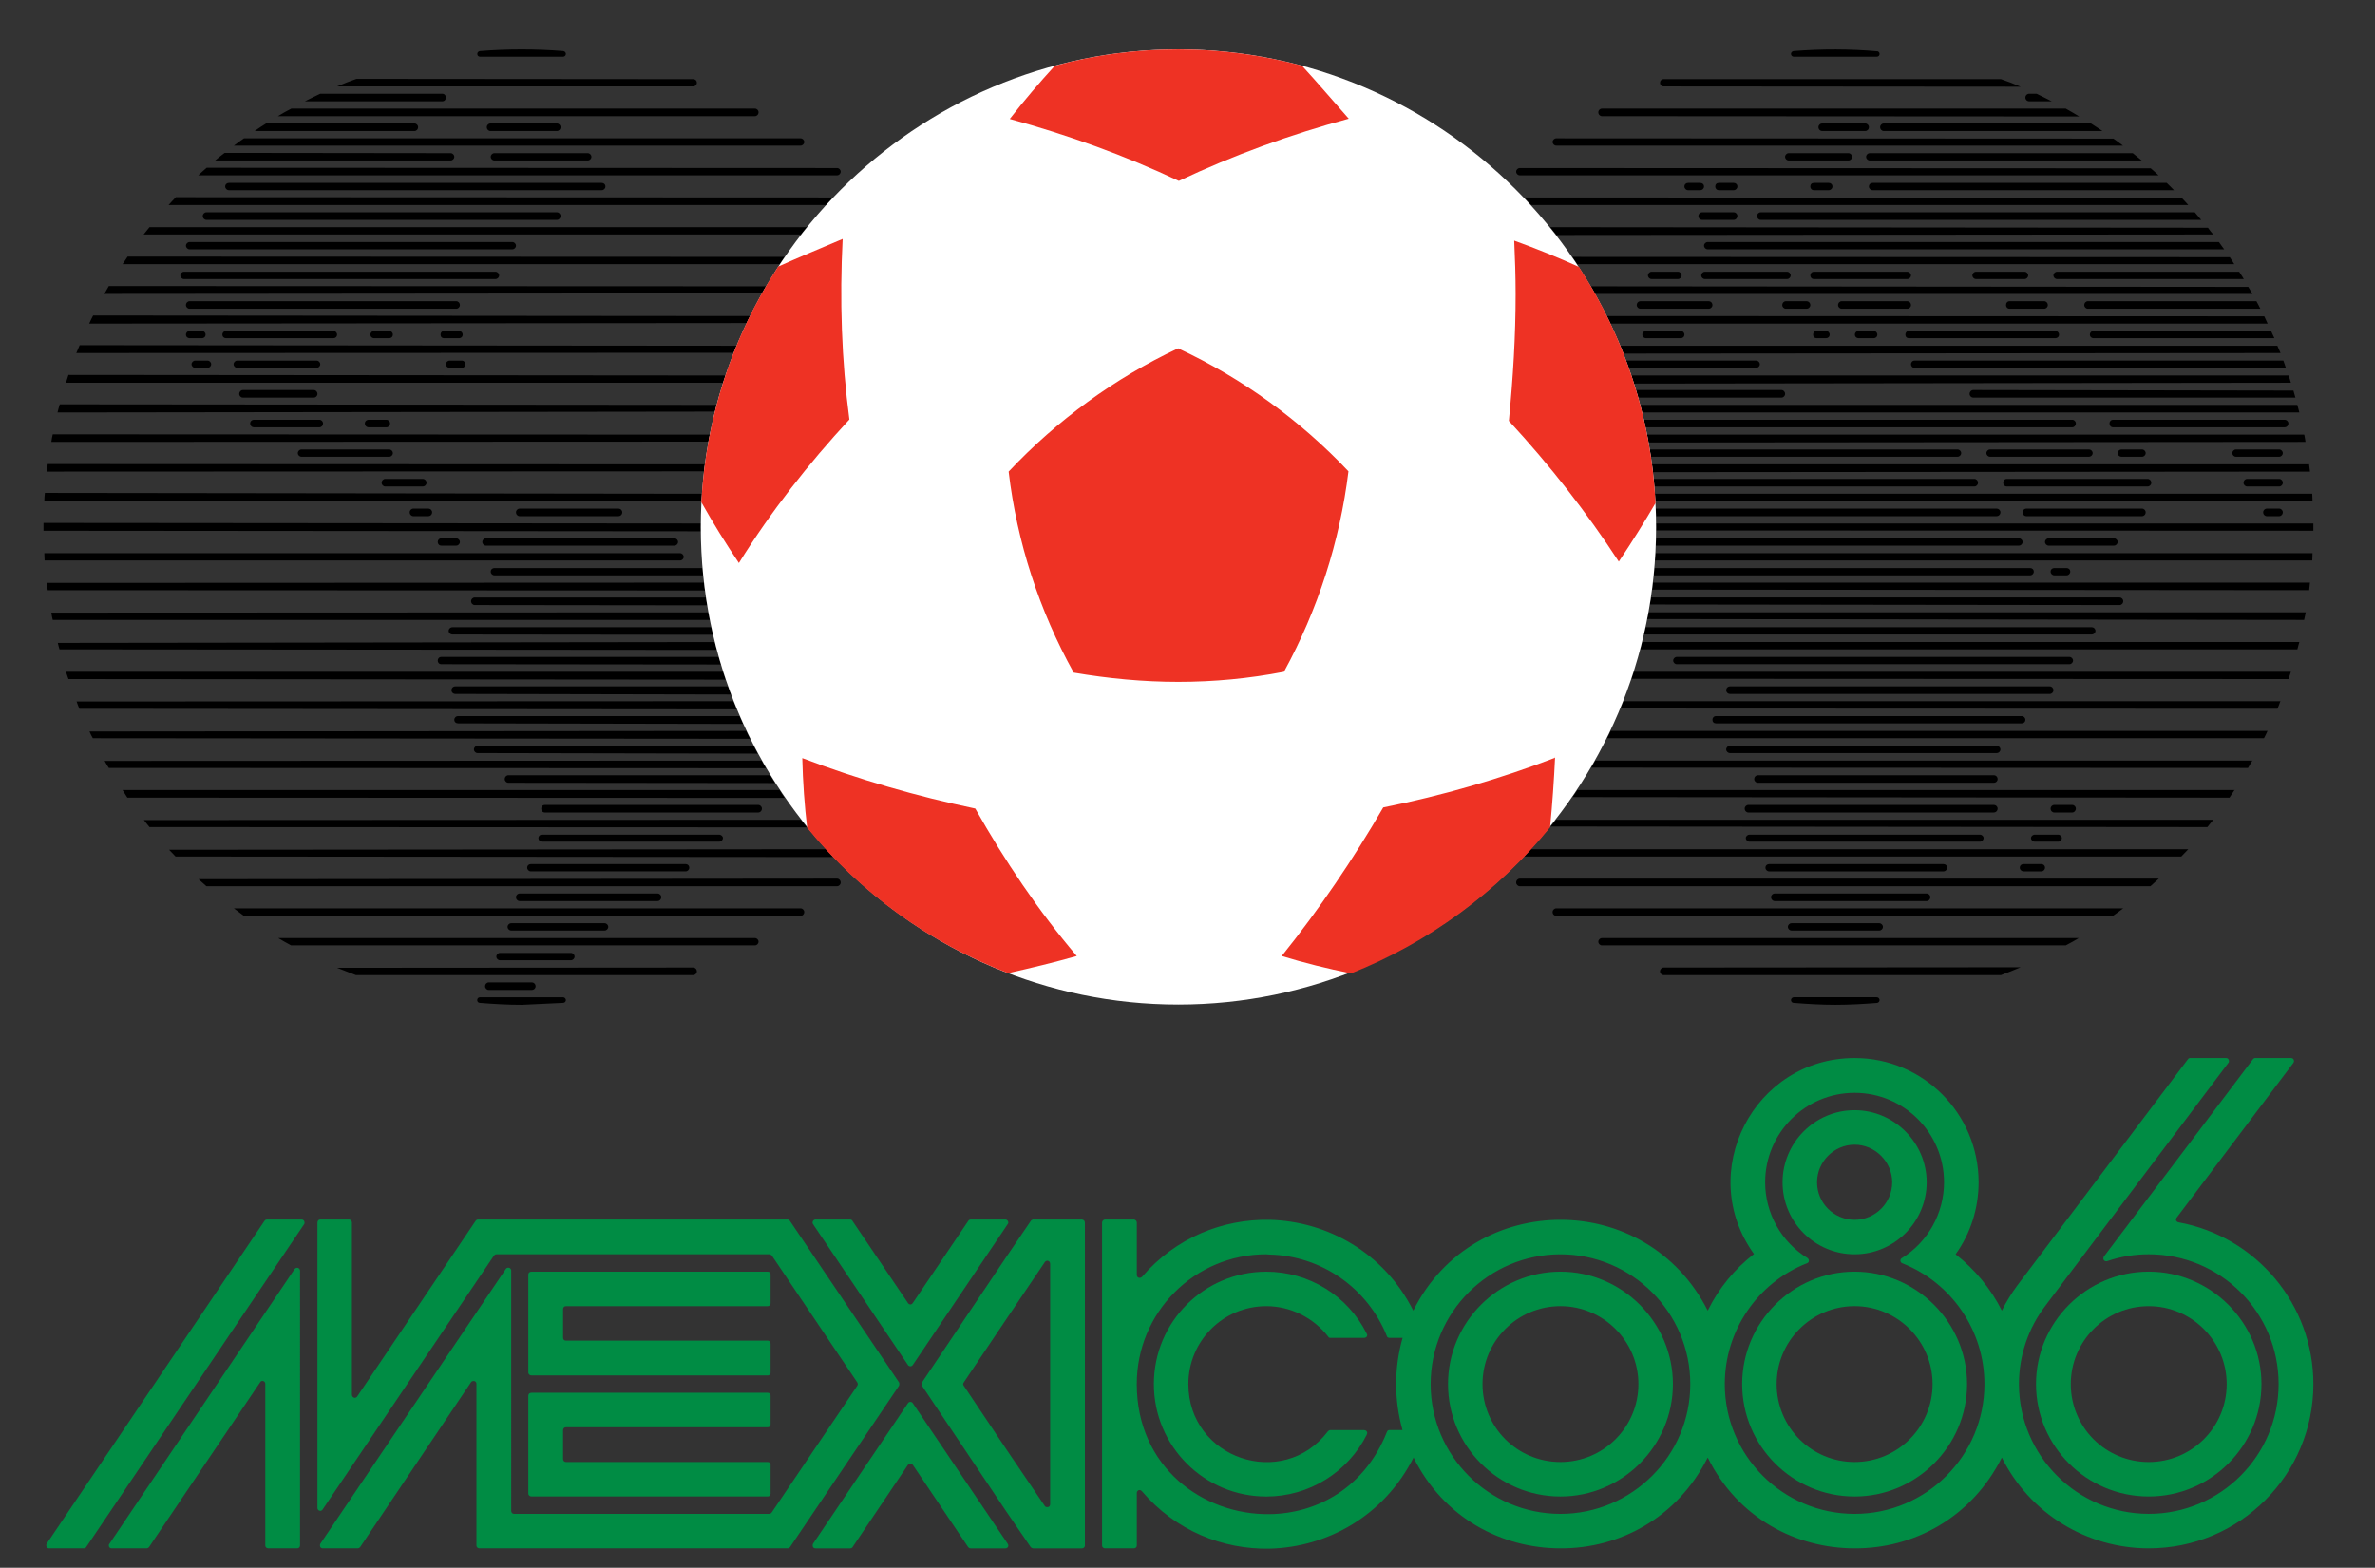
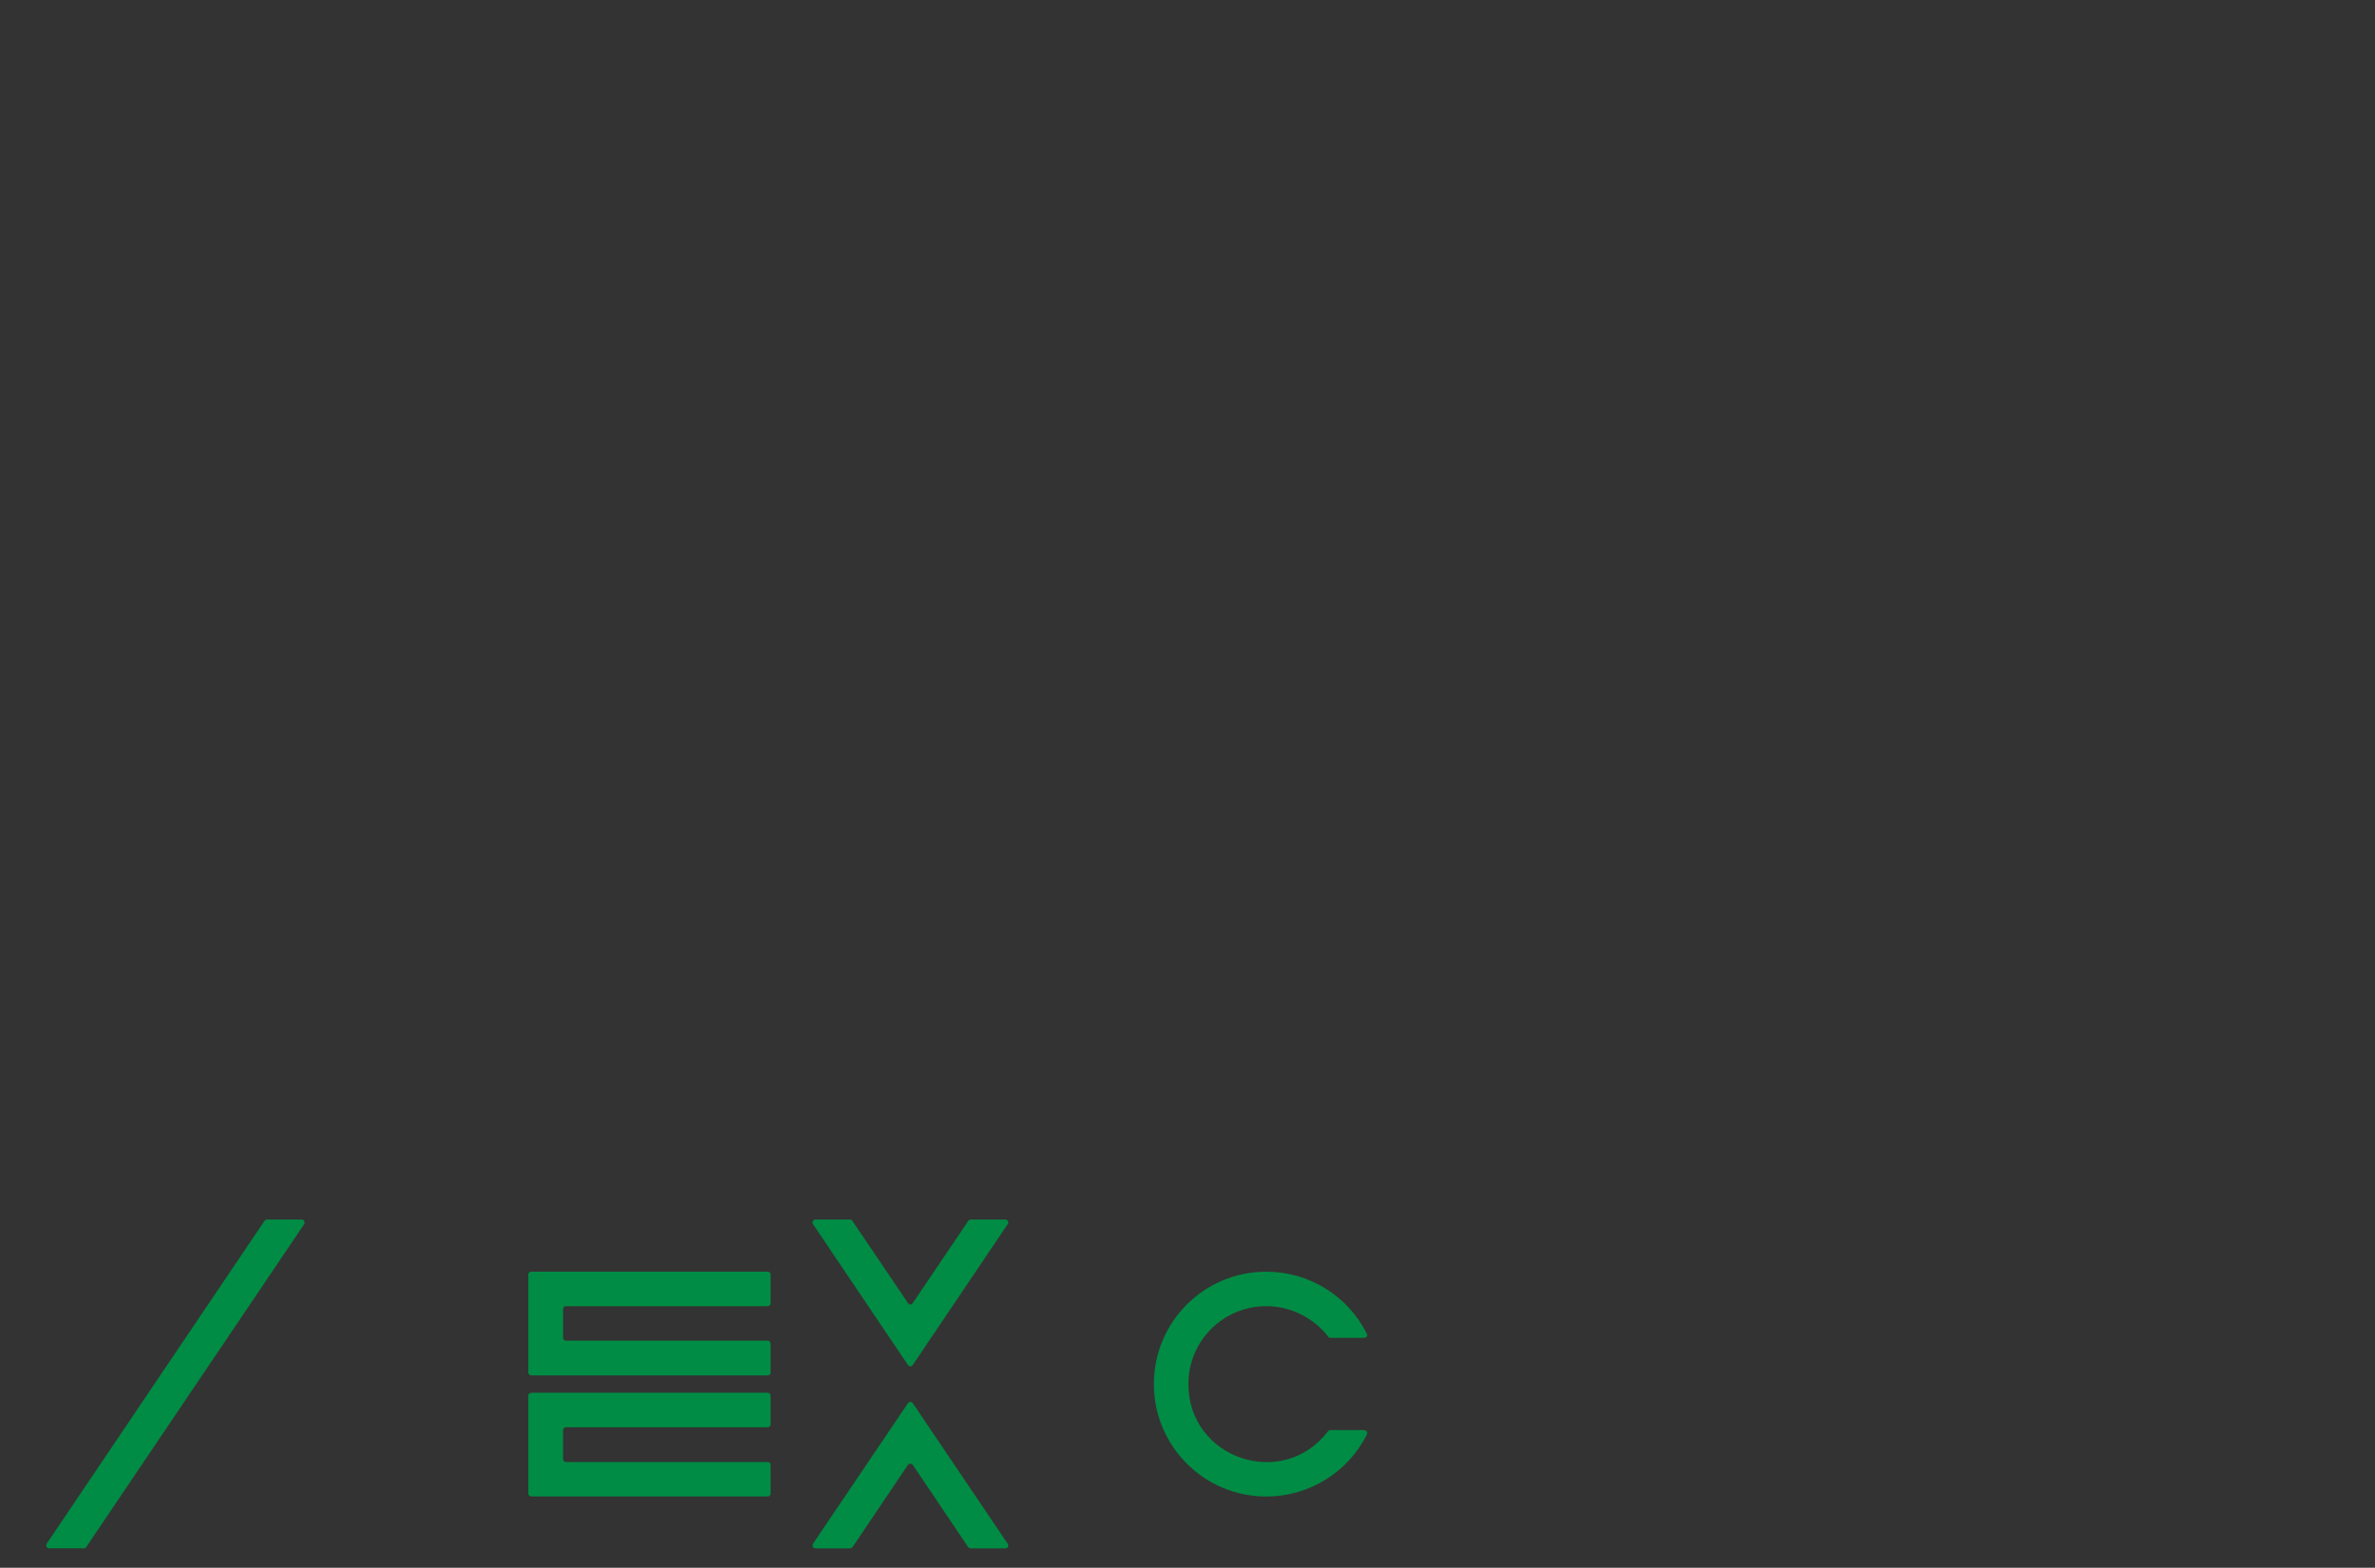
<svg xmlns="http://www.w3.org/2000/svg" xml:space="preserve" width="195.75" height="129.25" version="1.0">
  <rect width="100%" height="100%" fill="#333333" stroke="none" />
  <g fill-rule="evenodd" clip-rule="evenodd">
-     <path fill="#008C44" d="M89.166 100.543h-3.998c-.069 0-.162.047-.208.117l-2.011 2.957-6.956 10.354c-.046.094-.046.186 0 .279l6.956 10.377 2.011 2.934c.046.047.139.092.208.092h3.998c.138 0 .254-.092.254-.23V100.8c0-.14-.116-.257-.254-.257zm-2.611 23.482c0 .139-.093.23-.231.23-.092 0-.162-.023-.208-.092l-3.167-4.668-3.513-5.246c-.069-.094-.069-.186 0-.279l3.513-5.223 3.167-4.691c.139-.207.439-.115.439.139v19.83zm72.246-26.554c0-3.26-2.682-5.941-5.94-5.941-3.281 0-5.939 2.682-5.939 5.941 0 3.281 2.658 5.939 5.939 5.939 3.258 0 5.94-2.658 5.94-5.939zm-9.036 0c0-1.688 1.386-3.098 3.096-3.098 1.688 0 3.098 1.41 3.098 3.098 0 1.709-1.41 3.096-3.098 3.096-1.711-.001-3.096-1.387-3.096-3.096zm3.095 7.371c-5.107 0-9.267 4.184-9.267 9.268 0 5.109 4.159 9.268 9.267 9.268 5.085 0 9.269-4.158 9.269-9.268 0-5.085-4.184-9.268-9.269-9.268zm0 15.693c-3.559 0-6.425-2.865-6.425-6.426 0-3.535 2.866-6.424 6.425-6.424 3.537 0 6.426 2.889 6.426 6.424 0 3.561-2.889 6.426-6.426 6.426zm24.245 2.842c5.107 0 9.29-4.158 9.29-9.268 0-5.084-4.183-9.268-9.29-9.268-5.131 0-9.292 4.184-9.292 9.268 0 5.11 4.162 9.268 9.292 9.268zm0-15.691c3.535 0 6.424 2.889 6.424 6.424 0 3.561-2.889 6.426-6.424 6.426-3.56 0-6.426-2.865-6.426-6.426.001-3.536 2.867-6.424 6.426-6.424zm-48.488-2.844c-5.107 0-9.268 4.184-9.268 9.268 0 5.109 4.16 9.268 9.268 9.268 5.085 0 9.268-4.158 9.268-9.268 0-5.085-4.183-9.268-9.268-9.268zm0 15.693c-3.56 0-6.425-2.865-6.425-6.426 0-3.535 2.865-6.424 6.425-6.424 3.536 0 6.425 2.889 6.425 6.424 0 3.561-2.889 6.426-6.425 6.426zM24.5 104.52c-.092 0-.162.045-.208.092L9.016 127.283c-.046.047-.046.094-.046.139 0 .139.093.23.231.23h2.866c.093 0 .162-.045.208-.092l9.175-13.611c.115-.186.416-.094.416.139v13.334c0 .139.116.23.254.23h2.38c.115 0 .231-.092.231-.23V104.75c0-.115-.115-.23-.231-.23zm49.62 9.589c0-.045 0-.092-.023-.139l-8.99-13.311c-.046-.07-.116-.117-.185-.117H39.407c-.093 0-.162.047-.208.117l-9.753 14.467c-.046.068-.116.115-.208.115-.116 0-.231-.115-.231-.254v-14.189c0-.139-.116-.256-.231-.256h-2.38c-.139 0-.231.117-.231.256v23.527c0 .23.3.322.416.139l14.144-20.963c.046-.047.116-.092.185-.092h22.487c.069 0 .162.045.208.092l7.049 10.469c.023.047.046.094.046.139 0 .047-.023.094-.046.141l-7.049 10.445c-.046.07-.139.115-.208.115H42.366c-.139 0-.231-.115-.231-.254V104.75c0-.23-.3-.324-.439-.139l-15.3 22.672c-.023.047-.023.094-.023.139 0 .139.092.23.231.23h2.866c.069 0 .162-.045.208-.092l9.152-13.611c.046-.07.139-.094.208-.094.139 0 .231.094.231.232v13.334c0 .139.115.23.254.23h25.399c.069 0 .139-.045.185-.092l8.99-13.311c.023-.045.023-.092.023-.139z" />
    <path fill="#008C44" d="M46.641 107.686h16.64c.139 0 .231-.115.231-.232v-2.381c0-.137-.093-.23-.231-.23H43.798c-.139 0-.254.094-.254.23v8.09c0 .115.116.232.254.232h19.483c.139 0 .231-.117.231-.232v-2.381c0-.137-.093-.254-.231-.254h-16.64c-.139 0-.231-.092-.231-.23v-2.381c0-.116.092-.231.231-.231zm-3.097 15.46c0 .117.116.23.254.23h19.483c.139 0 .231-.113.231-.23v-2.381c0-.139-.093-.23-.231-.23h-16.64c-.139 0-.231-.115-.231-.254V117.9c0-.115.092-.23.231-.23h16.64c.139 0 .231-.117.231-.232v-2.379c0-.139-.093-.232-.231-.232H43.798c-.139 0-.254.094-.254.232v8.087zm31.292-10.607c.093.139.301.139.394 0l7.834-11.625c.023-.023.046-.07.046-.115 0-.139-.116-.256-.231-.256h-2.866c-.092 0-.162.047-.208.117l-4.576 6.771c-.046.068-.116.115-.185.115-.092 0-.162-.047-.208-.115l-4.576-6.771c-.023-.07-.115-.117-.185-.117H67.21c-.185 0-.301.23-.208.371l7.834 11.625zm.394 3.143c-.093-.139-.301-.139-.394 0l-7.834 11.602c-.023.047-.023.094-.023.139 0 .139.092.23.231.23h2.865c.07 0 .162-.045.185-.092l4.576-6.795c.047-.045.116-.092.208-.092.069 0 .139.047.185.092l4.576 6.795c.046.047.116.092.208.092h2.866c.115 0 .231-.092.231-.23 0-.045-.023-.092-.046-.139l-7.834-11.602zm29.144-7.996c1.987 0 3.882.947 5.107 2.52.022.068.092.092.185.092h2.773c.138 0 .254-.092.254-.23 0-.047-.023-.07-.046-.117-1.549-3.119-4.761-5.107-8.273-5.107-5.132 0-9.269 4.139-9.269 9.268 0 5.109 4.137 9.268 9.269 9.268 3.513 0 6.725-1.986 8.296-5.129h-.022c.022-.023.046-.07.046-.094 0-.139-.116-.254-.254-.254h-2.773c-.093 0-.162.047-.208.092-3.721 4.9-11.51 2.266-11.51-3.883-.001-3.561 2.865-6.426 6.425-6.426zm-79.504-7.143h-2.866c-.093 0-.162.047-.208.117L3.839 127.283c-.023.047-.023.094-.023.139 0 .139.092.23.231.23h2.866c.069 0 .162-.045.185-.092l17.98-26.646c.023-.023.023-.07.023-.115.001-.139-.092-.256-.231-.256z" />
-     <path fill="#008C44" d="M179.555 100.773c-.115-.021-.209-.113-.209-.23 0-.045.023-.115.047-.139l9.637-12.779c.023-.047.047-.094.047-.139 0-.139-.092-.254-.23-.254h-2.982c-.068 0-.138.045-.185.115l-12.272 16.248c-.022.045-.046.092-.046.16 0 .162.162.277.348.209 1.086-.369 2.241-.555 3.397-.555 5.916 0 10.7 4.783 10.7 10.699 0 5.895-4.784 10.701-10.7 10.701-5.895 0-10.701-4.807-10.701-10.701 0-2.334.763-4.598 2.172-6.447l15.092-20.037c.047-.047.047-.094.047-.139 0-.139-.093-.254-.231-.254h-2.98c-.07 0-.14.045-.186.115l-14.029 18.604c-.485.648-.924 1.363-1.294 2.104-.901-1.803-2.219-3.396-3.813-4.645 1.249-1.734 1.896-3.814 1.896-5.939 0-5.662-4.576-10.238-10.216-10.238-8.319 0-13.149 9.428-8.297 16.154-1.617 1.248-2.912 2.842-3.813 4.668-2.52-4.992-7.327-7.488-12.134-7.488-4.831 0-9.638 2.496-12.134 7.488-2.403-4.783-7.095-7.373-11.855-7.488-3.837-.068-7.72 1.457-10.516 4.715-.046.047-.116.07-.185.07-.138 0-.231-.094-.231-.232v-4.32c0-.139-.116-.256-.254-.256h-2.357c-.139 0-.254.117-.254.256v26.623c0 .139.115.23.254.23h2.357c.139 0 .254-.092.254-.23v-4.344c0-.115.093-.232.231-.232.069 0 .139.047.185.094 2.796 3.281 6.679 4.807 10.516 4.738 4.783-.117 9.452-2.705 11.879-7.512 2.473 4.992 7.279 7.486 12.11 7.486 4.807.025 9.614-2.473 12.134-7.486 2.473 4.992 7.279 7.486 12.109 7.486 4.808.025 9.615-2.473 12.134-7.486 2.288 4.6 6.98 7.486 12.111 7.486 7.488 0 13.565-6.055 13.565-13.543-.002-6.539-4.67-12.156-11.118-13.336zm-64.481 13.336c0 1.287.183 2.572.525 3.791h-1.08c-.094 0-.186.07-.208.162-1.826 4.6-5.755 6.725-9.684 6.771-5.455.068-10.932-3.859-10.932-10.725 0-5.916 4.761-10.699 10.678-10.699.068 0 .161.023.254.023 4.275.092 8.089 2.75 9.684 6.725.022.092.114.139.208.139h1.086c-.346 1.225-.531 2.52-.531 3.813zm13.543 10.702c-5.917 0-10.7-4.807-10.7-10.701 0-5.893 4.783-10.699 10.7-10.699 5.893 0 10.7 4.807 10.7 10.699 0 5.894-4.807 10.701-10.7 10.701zm24.243 0c-5.916 0-10.7-4.807-10.7-10.701 0-4.414 2.704-8.365 6.771-9.961.093-.021.162-.115.162-.207s-.046-.162-.093-.209c-2.195-1.34-3.513-3.721-3.513-6.262 0-4.068 3.305-7.373 7.372-7.373 4.068 0 7.373 3.305 7.373 7.373 0 2.541-1.317 4.922-3.49 6.262-.161.094-.139.348.047.416 4.09 1.619 6.771 5.57 6.771 9.961.002 5.894-4.782 10.701-10.7 10.701z" />
-     <path d="M57.134 7.127H27.782c.531-.231 1.063-.439 1.595-.624l27.757.023c.162 0 .3.115.3.3 0 .163-.139.301-.3.301zM36.449 8.353H25.125c.439-.231.855-.417 1.271-.624H36.45c.185 0 .3.138.3.323 0 .162-.116.301-.301.301zm25.769 1.224H22.906c.37-.231.74-.439 1.109-.624h38.203c.162 0 .301.138.301.3 0 .186-.139.324-.301.324zm-28.057 1.225H20.987c.324-.231.647-.439.948-.625h12.226c.162 0 .3.139.3.301 0 .186-.138.324-.3.324zm11.74 0h-5.478c-.162 0-.3-.139-.3-.323 0-.162.139-.301.3-.301h5.478c.162 0 .301.139.301.301 0 .185-.139.323-.301.323zm20.084 1.202H19.277c.277-.208.554-.416.832-.601h45.876c.162 0 .301.138.301.3 0 .162-.139.301-.301.301zm-28.843 1.225H17.729c.277-.231.532-.439.786-.625l18.627.023c.162 0 .301.139.301.301 0 .162-.139.301-.301.301zm11.302 0h-7.696c-.162 0-.3-.139-.3-.3 0-.162.139-.301.3-.301h7.696c.162 0 .301.139.301.301 0 .161-.14.3-.301.3zm20.546 1.225H16.342c.254-.231.462-.439.693-.625l51.955.023c.162 0 .3.138.3.3 0 .163-.139.302-.3.302zm-19.391 1.225H18.861c-.162 0-.301-.139-.301-.3 0-.185.139-.301.301-.301h30.738c.162 0 .301.116.301.301 0 .161-.139.3-.301.3zm18.489 1.224c.185-.208.393-.416.578-.624l-54.173-.022c-.185.185-.37.393-.601.646h54.196zm-51.076.601h28.889c.162 0 .301.139.301.3 0 .185-.139.324-.301.324H17.012c-.162 0-.3-.139-.3-.324 0-.161.139-.3.3-.3zm25.215 3.051H15.625c-.162 0-.3-.139-.3-.3 0-.162.139-.3.3-.3h26.602c.162 0 .3.138.3.3 0 .162-.138.3-.3.3zm-1.387 2.45H15.164c-.162 0-.301-.139-.301-.3s.139-.301.301-.301H40.84c.162 0 .3.139.3.301s-.138.3-.3.3zm-3.236 2.45H15.625c-.162 0-.3-.138-.3-.3 0-.185.139-.324.3-.324h21.979c.162 0 .3.139.3.324.001.161-.138.3-.3.3zm-10.146 2.427H18.63c-.162 0-.301-.116-.301-.301 0-.162.139-.3.301-.3h8.828c.185 0 .324.138.324.3 0 .185-.138.301-.324.301zm-10.815 0h-1.017c-.162 0-.3-.116-.3-.301 0-.162.139-.3.3-.3h1.017c.162 0 .3.138.3.3 0 .185-.139.301-.3.301zm14.19 0c-.162 0-.301-.116-.301-.301 0-.162.139-.3.301-.3h1.248c.162 0 .3.138.3.3 0 .186-.139.301-.3.301h-1.248zm7.002 0H36.61c-.185 0-.3-.116-.3-.301 0-.162.115-.3.3-.3h1.225c.162 0 .3.138.3.3.001.185-.138.301-.3.301zm-20.73 2.449h-1.017c-.162 0-.301-.139-.301-.3s.139-.3.301-.3h1.017c.162 0 .3.139.3.3s-.138.3-.3.3zm8.99 0h-6.541c-.162 0-.301-.139-.301-.3s.139-.3.301-.3h6.541c.162 0 .3.139.3.3s-.138.3-.3.3zm11.972 0h-.994c-.185 0-.323-.139-.323-.3s.139-.3.323-.3h.994c.162 0 .3.139.3.3s-.138.3-.3.3zm-12.203 2.45h-5.847c-.162 0-.3-.138-.3-.301 0-.185.139-.323.3-.323h5.847c.162 0 .301.139.301.323 0 .163-.139.301-.301.301zm.462 2.45h-5.385c-.185 0-.324-.139-.324-.324 0-.162.139-.3.324-.3h5.385c.162 0 .3.139.3.3 0 .185-.138.324-.3.324zm5.524 0h-1.456c-.185 0-.323-.139-.323-.324 0-.162.139-.3.323-.3h1.456c.162 0 .301.139.301.3-.001.185-.14.324-.301.324zm.231 2.427h-7.234c-.162 0-.3-.139-.3-.301 0-.161.138-.3.3-.3h7.234c.162 0 .3.139.3.3 0 .162-.138.301-.3.301zm2.75 2.449h-3.074c-.162 0-.301-.139-.301-.3 0-.185.139-.324.301-.324h3.074c.185 0 .323.139.323.324 0 .162-.138.3-.323.3zm.462 2.45h-1.225c-.162 0-.3-.139-.3-.323 0-.162.139-.301.3-.301h1.225c.185 0 .324.139.324.301 0 .184-.138.323-.324.323zm15.67 0h-8.135c-.162 0-.3-.139-.3-.323 0-.162.139-.301.3-.301h8.135c.185 0 .324.139.324.301 0 .184-.139.323-.324.323zm-13.359 2.427h-1.225c-.185 0-.3-.139-.3-.3 0-.162.116-.3.3-.3h1.225c.162 0 .3.138.3.3.001.161-.138.3-.3.3zm17.981 0H40.054c-.162 0-.3-.139-.3-.3 0-.162.139-.3.3-.3h15.531c.162 0 .301.138.301.3 0 .161-.139.3-.301.3zm-51.931.624h52.394c.162 0 .301.139.301.301 0 .162-.139.3-.301.3H3.677c0-.139-.023-.347-.023-.555v-.046zm58.842 21.378H44.908c-.185 0-.3-.139-.3-.324 0-.161.115-.3.3-.3h17.588c.162 0 .3.139.3.3 0 .186-.139.324-.3.324zm-3.236 2.405H44.677c-.185 0-.301-.139-.301-.301 0-.139.116-.277.301-.277H59.26c.185 0 .324.139.324.277-.001.162-.139.301-.324.301zm-2.75 2.449H43.752c-.162 0-.3-.139-.3-.301 0-.186.138-.301.3-.301H56.51c.162 0 .3.115.3.301 0 .162-.138.301-.3.301zm12.48 1.224H17.012c-.208-.186-.416-.371-.647-.578l52.625-.047c.162 0 .3.139.3.324 0 .163-.139.301-.3.301zm-14.792 1.225h-11.37c-.162 0-.3-.139-.3-.322 0-.162.139-.301.3-.301h11.371c.162 0 .301.139.301.301-.001.183-.14.322-.302.322zm11.787 1.225H20.109c-.277-.207-.554-.416-.832-.623h46.708c.162 0 .301.139.301.301 0 .183-.139.322-.301.322zM49.83 76.717h-7.696c-.162 0-.3-.139-.3-.301s.139-.301.3-.301h7.696c.162 0 .301.139.301.301s-.139.301-.301.301zm12.388 1.224H23.992c-.346-.186-.716-.393-1.063-.602h39.289c.162 0 .301.139.301.301s-.139.301-.301.301zm-15.161 1.225H41.21c-.162 0-.3-.139-.3-.301s.139-.301.3-.301h5.847c.162 0 .3.139.3.301s-.138.301-.3.301zm10.077 1.225H29.331c-.485-.186-1.017-.393-1.548-.602l29.352-.021c.162 0 .3.139.3.322-.001.162-.14.301-.301.301zm-13.313 1.224h-3.536c-.162 0-.301-.139-.301-.301 0-.184.139-.322.301-.322h3.536c.185 0 .324.139.324.322 0 .163-.139.301-.324.301zm2.612-77.4c-1.109-.093-2.288-.139-3.444-.139-1.155 0-2.288.046-3.443.139-.115.023-.208.116-.208.231 0 .139.093.231.231.231h6.841c.115 0 .231-.092.231-.231 0-.115-.092-.208-.208-.231zM46.41 82.68c.139 0 .231-.117.231-.232s-.116-.23-.231-.23h-6.841c-.301 0-.324.439-.023.463 1.155.092 2.288.16 3.466.16l3.398-.161zm20.084-63.951c-.162.185-.324.394-.485.602H11.836c.184-.208.323-.417.485-.602h54.173zm-1.826 2.45c-.139.185-.277.393-.416.601h-54.15c.138-.208.277-.416.416-.624l54.15.023zm-1.549 2.426c-.115.185-.208.393-.323.578L8.6 24.23c.138-.231.254-.439.369-.647l54.15.022zm-1.317 2.451c-.069.162-.185.37-.277.578l-54.173.046c.116-.254.208-.462.324-.67l54.126.046zm-1.11 2.449c-.069.163-.138.371-.231.579l-54.172.022c.092-.231.185-.439.277-.647l54.126.046zm-.901 2.451c-.069.162-.138.369-.208.601H5.434c.069-.231.139-.439.208-.647l54.149.046zm-.739 2.426c-.023.162-.092.346-.139.554l-54.173.07c.069-.278.116-.462.185-.671l54.127.047zm-.555 2.45c-.046.186-.069.393-.116.578l-54.15.023c.023-.208.069-.416.116-.624l54.15.023zm-.415 2.449c-.023.185-.047.394-.07.578l-54.15.023c.023-.208.046-.416.07-.624l54.15.023zm-.232 2.427c-.023.139-.023.347-.046.555l-54.15.069c0-.277.023-.485.046-.693l54.15.069zm-.092 2.45v.647l-54.173-.046v-.647l54.173.046zm.138 3.675c.023.208.023.416.046.601H40.748c-.162 0-.3-.139-.3-.301 0-.185.139-.3.3-.3h17.148zm.116 1.202c.023.231.046.439.093.647l-54.173-.023c-.023-.185-.047-.393-.07-.601l54.15-.023zm.162 1.224c.046.231.069.439.115.647l-19.159-.022c-.162 0-.301-.139-.301-.324 0-.162.139-.301.301-.301h19.044zm.207 1.226c.046.231.07.438.116.624H4.347c-.046-.185-.092-.393-.116-.601l54.15-.023zm.232 1.224c.046.208.092.416.139.624l-21.448-.023c-.185 0-.324-.138-.324-.3 0-.162.139-.3.324-.3h21.309v-.001zm.3 1.225c.046.254.116.462.162.647l-54.173-.046c-.046-.139-.093-.347-.138-.531l54.149-.07zm.324 1.225c.046.231.115.416.185.624l-23.043-.023c-.185 0-.3-.139-.3-.301 0-.162.116-.3.3-.3h22.858zm.346 1.225c.069.208.139.417.231.647l-54.172-.046c-.069-.185-.139-.393-.208-.601h54.149zM60 56.586c.092.254.162.462.254.67l-22.719-.046c-.185 0-.324-.139-.324-.301 0-.185.139-.323.324-.323H60zm.461 1.225c.093.231.162.462.254.67l-54.173-.046c-.069-.162-.162-.393-.23-.602l54.149-.022zm.486 1.225c.116.231.208.439.301.647l-23.481-.046c-.185 0-.323-.116-.323-.301 0-.162.138-.3.323-.3h23.18zm.554 1.225c.116.254.231.462.324.647l-54.173-.046c-.093-.139-.185-.347-.277-.555l54.126-.046zm.602 1.224c.139.254.254.462.347.647l-23.088-.046c-.162 0-.3-.139-.3-.301s.139-.301.3-.301h22.741v.001zm.669 1.225c.139.231.231.439.347.624l-54.15-.023c-.115-.162-.231-.37-.346-.578l54.149-.023zm.717 1.202c.116.231.254.439.393.647l-21.979-.023c-.162 0-.301-.139-.301-.3 0-.185.139-.324.301-.324h21.586zm.763 1.225c.139.231.277.439.416.647l-54.173-.023c-.116-.185-.255-.393-.393-.624h54.15zm1.756 2.449c.162.209.324.418.485.625l-54.173-.023c-.162-.184-.301-.393-.462-.578l54.15-.024zm2.057 2.428c.208.23.416.439.601.646l-54.196-.045c-.162-.162-.347-.371-.532-.555l54.127-.046zm69.057-62.887 29.421.023c-.531-.231-1.063-.439-1.618-.624h-27.803c-.185 0-.3.139-.3.3 0 .163.116.301.3.301zm17.588-2.912c.115.023.208.116.208.231 0 .139-.093.231-.23.231h-6.842c-.115 0-.231-.092-.231-.231 0-.115.093-.208.209-.231 2.334-.185 4.646-.185 6.956.023l-.07-.023zm0 78.465c.115 0 .208-.117.208-.232s-.093-.23-.23-.23h-6.842c-.115 0-.231.115-.231.23s.093.232.209.232c1.155.092 2.311.16 3.443.16 1.179 0 2.334-.068 3.513-.16h-.07zm14.422-74.327h-1.872c-.186 0-.324-.139-.324-.301 0-.185.139-.323.324-.323h.601c.485.231.878.439 1.294.647l-.023-.023zm1.132.601c.416.23.763.439 1.11.647l-39.336-.023c-.162 0-.301-.138-.301-.324 0-.162.139-.3.301-.3h38.226zm-16.525 1.848h-3.536c-.186 0-.323-.139-.323-.323 0-.162.138-.301.323-.301h3.536c.161 0 .3.139.3.301 0 .185-.139.323-.3.323zm19.53 0h-18.004c-.162 0-.301-.139-.301-.323 0-.162.139-.301.301-.301h17.079c.348.231.647.417.948.625h-.023v-.001zm-44.998 1.202h46.708c-.208-.162-.485-.37-.786-.578l-45.922-.023c-.162 0-.301.138-.301.3 0 .162.138.301.301.301zm24.082 1.225c.161 0 .301-.139.301-.3 0-.162-.14-.301-.301-.301h-4.923c-.162 0-.3.139-.3.301 0 .161.138.3.3.3h4.923zm24.174 0c-.231-.186-.485-.393-.74-.601h-21.678c-.162 0-.301.139-.301.301 0 .161.139.3.301.3h22.418zm-51.261 1.225h52.648c-.208-.185-.417-.394-.647-.578l-52.001-.023c-.161 0-.301.138-.301.3 0 .162.139.301.301.301zm14.861.624h-.994c-.162 0-.301.116-.301.301 0 .162.139.3.301.3h.994c.185 0 .323-.139.323-.3 0-.186-.138-.301-.323-.301zm2.773.601c.161 0 .3-.139.3-.3 0-.185-.139-.301-.3-.301h-1.226c-.185 0-.3.116-.3.301 0 .162.115.3.3.3h1.226zm7.834 0c.162 0 .301-.139.301-.3 0-.185-.139-.301-.301-.301h-1.225c-.185 0-.3.116-.3.301 0 .162.115.3.3.3h1.225zm27.827-.601H154.34c-.161 0-.301.116-.301.301 0 .162.14.3.301.3h24.845c-.161-.185-.393-.393-.601-.601h-.023zm-52.371 1.825h54.173c-.185-.208-.369-.416-.555-.601l-54.173-.023c.185.208.393.417.578.624h-.023zm16.71.601h-2.612c-.161 0-.301.139-.301.3 0 .185.14.324.301.324h2.612c.161 0 .3-.139.3-.324 0-.161-.138-.3-.3-.3zm37.996 0h-35.777c-.161 0-.3.139-.3.3 0 .185.139.324.3.324h36.309c-.162-.185-.324-.393-.508-.601l-.024-.023zm1.524 1.827c-.139-.162-.3-.347-.438-.555l-54.22-.047c.208.254.37.439.532.647l54.126-.045zm.463.624h-42.132c-.162 0-.301.138-.301.3 0 .162.139.3.301.3h42.57c-.115-.162-.276-.37-.415-.578l-.023-.022zm-52.879 1.825h54.149c-.092-.162-.23-.369-.369-.577l-54.196-.023c.161.231.323.439.462.67l-.046-.07zm8.297.624h-2.172c-.162 0-.301.139-.301.301s.139.3.301.3h2.172c.162 0 .301-.139.301-.3s-.139-.301-.301-.301zm8.99 0h-6.771c-.162 0-.3.139-.3.301s.138.3.3.3h6.771c.162 0 .3-.139.3-.3s-.138-.301-.3-.301zm9.892 0h-7.673c-.185 0-.3.139-.3.301s.115.3.3.3h7.673c.186 0 .324-.139.324-.3s-.139-.301-.324-.301zm9.683 0h-3.998c-.162 0-.301.139-.301.301s.139.3.301.3h3.998c.162 0 .301-.139.301-.3s-.139-.301-.301-.301zm17.681 0h-15c-.16 0-.3.139-.3.301s.14.3.3.3h15.393c-.092-.162-.231-.37-.369-.578l-.024-.023zm-53.065 1.826h54.173c-.115-.185-.23-.393-.347-.578l-54.173-.046c.139.231.255.439.37.647l-.023-.023zm9.338.601h-5.594c-.185 0-.323.139-.323.324 0 .162.139.3.323.3h5.594c.185 0 .323-.138.323-.3.001-.185-.138-.324-.323-.324zm8.066 0h-1.688c-.161 0-.3.139-.3.324 0 .162.139.3.3.3h1.688c.186 0 .324-.138.324-.3 0-.185-.139-.324-.324-.324zm8.297 0h-5.385c-.161 0-.301.139-.301.324 0 .162.14.3.301.3h5.385c.186 0 .324-.138.324-.3 0-.185-.139-.324-.324-.324zm11.301 0h-2.843c-.186 0-.301.139-.301.324 0 .162.115.3.301.3h2.843c.161 0 .301-.138.301-.3 0-.185-.139-.324-.301-.324zm3.606 0h13.89c.116.231.231.416.323.624H172.09c-.162 0-.301-.138-.301-.3 0-.185.139-.324.301-.324zm-39.336 1.849h54.15c-.093-.185-.185-.393-.277-.601l-54.174-.023c.116.231.208.439.301.647v-.023zm54.705 1.202c-.07-.139-.162-.347-.255-.555l-14.652-.046c-.162 0-.3.138-.3.3 0 .186.138.301.3.301h14.907zm-18.051 0c.162 0 .301-.116.301-.301 0-.162-.139-.3-.301-.3h-12.063c-.186 0-.301.138-.301.3 0 .186.115.301.301.301h12.063zm-14.975-.601h-1.249c-.161 0-.3.138-.3.3 0 .186.139.301.3.301h1.249c.162 0 .3-.116.3-.301-.001-.162-.138-.3-.3-.3zm-3.929.601c.161 0 .3-.116.3-.301 0-.162-.139-.3-.3-.3h-.763c-.185 0-.301.138-.301.3 0 .186.116.301.301.301h.763zm-11.972-.601h-2.866c-.162 0-.301.138-.301.3 0 .186.139.301.301.301h2.866c.161 0 .3-.116.3-.301 0-.162-.139-.3-.3-.3zm49.181 1.224h-54.15c.093.232.162.44.254.648l54.15-.046c-.069-.162-.161-.37-.254-.578v-.024zm-29.906 1.826h30.6c-.047-.162-.139-.393-.208-.601h-30.392c-.186 0-.3.139-.3.3s.114.301.3.301zm-13.058-.601h-10.724c.093.208.162.439.254.647l10.47-.046c.161 0 .3-.139.3-.3s-.139-.301-.3-.301zm43.865 1.226h-54.149c.068.231.161.438.207.67l54.15-.069c-.046-.162-.116-.37-.186-.601h-.022zm-25.977 1.825h26.556c-.047-.185-.116-.37-.163-.578l-26.393-.046c-.161 0-.3.139-.3.323 0 .163.139.301.3.301zm-27.618 0h11.811c.162 0 .301-.138.301-.301 0-.185-.139-.323-.301-.323h-11.972c.069.254.115.439.185.647l-.024-.023zm54.335.601h-54.15c.046.208.093.416.139.624h54.173c-.047-.208-.116-.417-.161-.601v-.023h-.001zm-15.184 1.849h14.121c.185 0 .323-.139.323-.324 0-.162-.139-.3-.323-.3H174.17c-.186 0-.301.139-.301.3 0 .185.115.324.301.324zm-38.666-.624h35.291c.162 0 .301.139.301.3 0 .185-.139.324-.301.324h-35.151c-.047-.162-.093-.37-.14-.555v-.069zm54.404 1.225h-54.149c.046.254.092.463.115.647l54.15-.046c-.023-.138-.047-.347-.093-.554l-.023-.047zm-5.616 1.826h3.56c.161 0 .301-.139.301-.301 0-.161-.14-.3-.301-.3h-3.56c-.161 0-.3.139-.3.3 0 .162.139.301.3.301zm-7.742-.601h-1.687c-.186 0-.323.139-.323.3 0 .162.138.301.323.301h1.687c.162 0 .301-.139.301-.301 0-.161-.139-.3-.301-.3zm-4.391.601h-8.136c-.161 0-.301-.139-.301-.301 0-.161.14-.3.301-.3h8.136c.185 0 .323.139.323.3 0 .162-.138.301-.323.301zm-36.077 0h25.261c.162 0 .301-.139.301-.301 0-.161-.139-.3-.301-.3H135.99c.022.254.068.439.092.646v-.045zm54.242.623h-54.149c.022.254.046.439.068.647l54.15-.046c-.022-.162-.046-.347-.069-.554v-.047zm-2.472 1.202h-2.635c-.162 0-.3.139-.3.324 0 .162.138.3.3.3h2.635c.161 0 .301-.139.301-.3-.001-.185-.14-.324-.301-.324zm-22.442.624h11.602c.162 0 .301-.139.301-.3 0-.185-.139-.324-.301-.324H165.41c-.185 0-.301.139-.301.324 0 .162.117.3.301.3zm-29.051 0h26.37c.161 0 .3-.139.3-.3 0-.185-.139-.324-.3-.324h-26.416c.022.277.046.485.046.693v-.069zm54.22.601h-54.173c.022.208.022.416.046.624h54.15c.001-.207-.023-.415-.023-.624zm-2.727 1.225h-1.017c-.161 0-.301.139-.301.301 0 .185.14.323.301.323h1.017c.161 0 .301-.139.301-.323-.001-.162-.14-.301-.301-.301zm-20.824.624h9.521c.162 0 .301-.139.301-.323 0-.162-.139-.301-.301-.301h-9.521c-.185 0-.323.139-.323.301 0 .184.139.323.323.323zm-30.53 0h28.058c.185 0 .323-.139.323-.323 0-.162-.139-.301-.323-.301h-28.08c0 .231.022.439.022.647v-.023zm54.173.601h-54.173v.577l54.173.023v-.6zm-16.432 1.826c.162 0 .301-.139.301-.3 0-.162-.139-.3-.301-.3h-5.386c-.161 0-.3.138-.3.3 0 .162.139.3.3.3h5.386zm-37.763 0h29.929c.162 0 .301-.139.301-.3 0-.162-.139-.3-.301-.3h-29.906c-.001.184-.023.392-.023.6zm54.127.624h-54.15c-.023.185-.023.393-.046.601h54.173c0-.208.023-.416.023-.625v.024zm-21.287 1.826h1.017c.162 0 .301-.139.301-.301 0-.185-.139-.3-.301-.3h-1.017c-.162 0-.301.115-.301.3.001.162.139.301.301.301zm-33.003 0h31.015c.163 0 .301-.139.301-.301 0-.185-.138-.3-.301-.3h-30.969c0 .139-.023.347-.046.554v.047zm54.081.601h-54.15c-.022.162-.046.37-.068.578l54.149.046c.023-.254.047-.462.069-.67v.046zm-15.693 1.849c.162 0 .3-.139.3-.324 0-.162-.138-.301-.3-.301h-38.619c-.023.162-.069.37-.092.578l38.711.047zm15.323.601h-54.15c-.023.161-.069.369-.115.554l54.149.069c.069-.254.093-.462.139-.67l-.023.047zm-54.52 1.825h36.886c.185 0 .323-.138.323-.3 0-.162-.139-.3-.323-.3h-36.746c-.047.139-.093.347-.14.555v.045zm54.012.624h-54.173c-.046.186-.093.393-.139.601h54.15c.045-.208.115-.415.162-.601zm-51.307 1.826h32.355c.161 0 .3-.139.3-.301 0-.162-.139-.3-.3-.3h-32.355c-.163 0-.302.139-.302.3 0 .163.139.301.302.301zm50.613.624h-54.15c-.046.139-.139.37-.207.578l54.149.023c.092-.231.162-.462.231-.67l-.023.069zM142.6 57.21h26.347c.162 0 .301-.139.301-.301 0-.185-.139-.323-.301-.323H142.6c-.185 0-.323.139-.323.323-.001.162.138.301.323.301zm45.367.601h-54.172c-.07.185-.14.393-.232.601l54.15.023c.093-.231.185-.439.254-.67v.046zm-46.523 1.826h25.19c.162 0 .301-.116.301-.301 0-.162-.139-.3-.301-.3h-25.19c-.186 0-.301.139-.301.3.001.185.116.301.301.301zm45.46.624h-54.15c-.093.185-.185.393-.301.601h54.15c.116-.208.208-.417.301-.625v.024zM142.6 62.087h21.956c.185 0 .323-.139.323-.301s-.139-.301-.323-.301H142.6c-.185 0-.323.139-.323.301s.138.301.323.301zm43.055.623h-54.173c-.092.162-.208.37-.323.578l54.127.023c.139-.231.254-.439.369-.625v.024zm-40.767 1.826h19.437c.185 0 .323-.139.323-.3 0-.185-.139-.324-.323-.324h-19.437c-.162 0-.301.139-.301.324 0 .161.139.3.301.3zm39.265.601h-54.149c-.093.162-.255.37-.393.578l54.149.046c.162-.254.301-.462.439-.67l-.046.046zm-13.358 1.849c.162 0 .301-.139.301-.324 0-.161-.139-.3-.301-.3h-1.479c-.162 0-.301.139-.301.3 0 .186.139.324.301.324h1.479zm-26.693 0h20.223c.185 0 .323-.139.323-.324 0-.161-.139-.3-.323-.3h-20.223c-.162 0-.3.139-.3.3 0 .186.137.324.3.324zm38.318.6h-54.173c-.115.162-.277.371-.438.555l54.127.047c.185-.23.346-.439.508-.623l-.024.021zm-12.779 1.227h-1.919c-.185 0-.323.139-.323.277 0 .162.139.301.323.301h1.919c.161 0 .3-.139.3-.301-.001-.139-.139-.277-.3-.277zm-25.447.578h18.998c.161 0 .3-.139.3-.301 0-.139-.139-.277-.3-.277h-18.998c-.162 0-.301.139-.301.277.001.162.139.301.301.301zm36.169.623H126.19c-.162.186-.37.393-.555.602h54.15c.209-.21.394-.417.578-.602zm-12.11 1.224h-1.456c-.185 0-.322.115-.322.301 0 .162.138.301.322.301h1.456c.162 0 .301-.139.301-.301 0-.185-.139-.301-.301-.301zm-22.44.602h14.375c.161 0 .3-.139.3-.301 0-.186-.139-.301-.3-.301h-14.375c-.162 0-.301.115-.301.301 0 .162.138.301.301.301zm32.101.599h-52.648c-.161 0-.301.139-.301.324 0 .162.14.301.301.301h51.978c.254-.23.463-.416.693-.625h-.023zm-31.64 1.85H158.8c.161 0 .301-.139.301-.322 0-.162-.14-.301-.301-.301h-12.526c-.162 0-.301.139-.301.301.001.183.139.322.301.322zm28.705.602h-46.708c-.162 0-.301.139-.301.301 0 .184.139.322.301.322h45.876c.347-.254.624-.439.879-.646l-.047.023zm-27.318 1.224h7.233c.162 0 .301.139.301.301s-.139.301-.301.301h-7.233c-.162 0-.301-.139-.301-.301s.139-.301.301-.301zm23.689 1.225h-39.312c-.162 0-.301.139-.301.301s.139.301.301.301h38.226c.416-.209.763-.416 1.11-.625l-.024.023zm-34.228 3.051h27.803c.555-.209 1.087-.416 1.618-.646l-29.421.023c-.161 0-.3.139-.3.322 0 .162.139.301.3.301z" />
-     <path fill="#FFF" d="M136.498 43.458c0-21.702-17.703-39.382-39.382-39.382-21.678 0-39.358 17.68-39.358 39.382 0 21.679 17.68 39.36 39.358 39.36 21.679 0 39.382-17.681 39.382-39.36z" />
-     <path fill="#EE3224" d="M107.331 5.417c-3.305-.878-6.748-1.34-10.215-1.34-3.42 0-6.841.439-10.169 1.34-1.248 1.364-2.519 2.843-3.721 4.391 4.807 1.317 9.476 3.005 13.936 5.108 4.553-2.149 9.222-3.836 14.006-5.13-1.248-1.41-2.52-2.912-3.837-4.346v-.023zM97.116 28.714c-5.223 2.45-9.984 5.916-13.982 10.168.693 5.847 2.52 11.44 5.362 16.571 2.843.485 5.731.762 8.62.762 2.935 0 5.848-.277 8.713-.832 2.797-5.13 4.6-10.724 5.315-16.524-3.951-4.183-8.712-7.649-14.004-10.123l-.024-.022zm-33.003-6.703c-3.768 5.755-5.939 12.457-6.31 19.391.971 1.733 2.011 3.397 3.097 5.015 2.658-4.276 5.731-8.182 9.106-11.833-.647-4.877-.809-9.892-.555-14.884-1.733.739-3.537 1.479-5.339 2.288v.023h.001zm66.03 0c3.791 5.824 5.963 12.526 6.31 19.46-.901 1.548-1.942 3.212-3.028 4.83-2.635-4.044-5.686-7.95-9.06-11.602.347-3.582.556-7.002.556-10.446 0-1.479-.047-2.935-.116-4.415 1.849.67 3.675 1.41 5.454 2.219l-.116-.046zM66.517 68.234c4.368 5.385 10.1 9.521 16.571 11.994 1.872-.416 3.79-.879 5.662-1.41-3.166-3.721-5.939-7.857-8.366-12.156-4.854-1.017-9.638-2.403-14.26-4.16.046 1.965.185 3.929.416 5.871l-.023-.139zm61.638-5.755c-4.507 1.733-9.292 3.12-14.145 4.091-2.474 4.275-5.27 8.389-8.366 12.248 1.872.578 3.79 1.041 5.709 1.434 6.354-2.52 12.063-6.68 16.408-12.041.186-1.918.324-3.882.416-5.847l-.022.115z" />
  </g>
</svg>